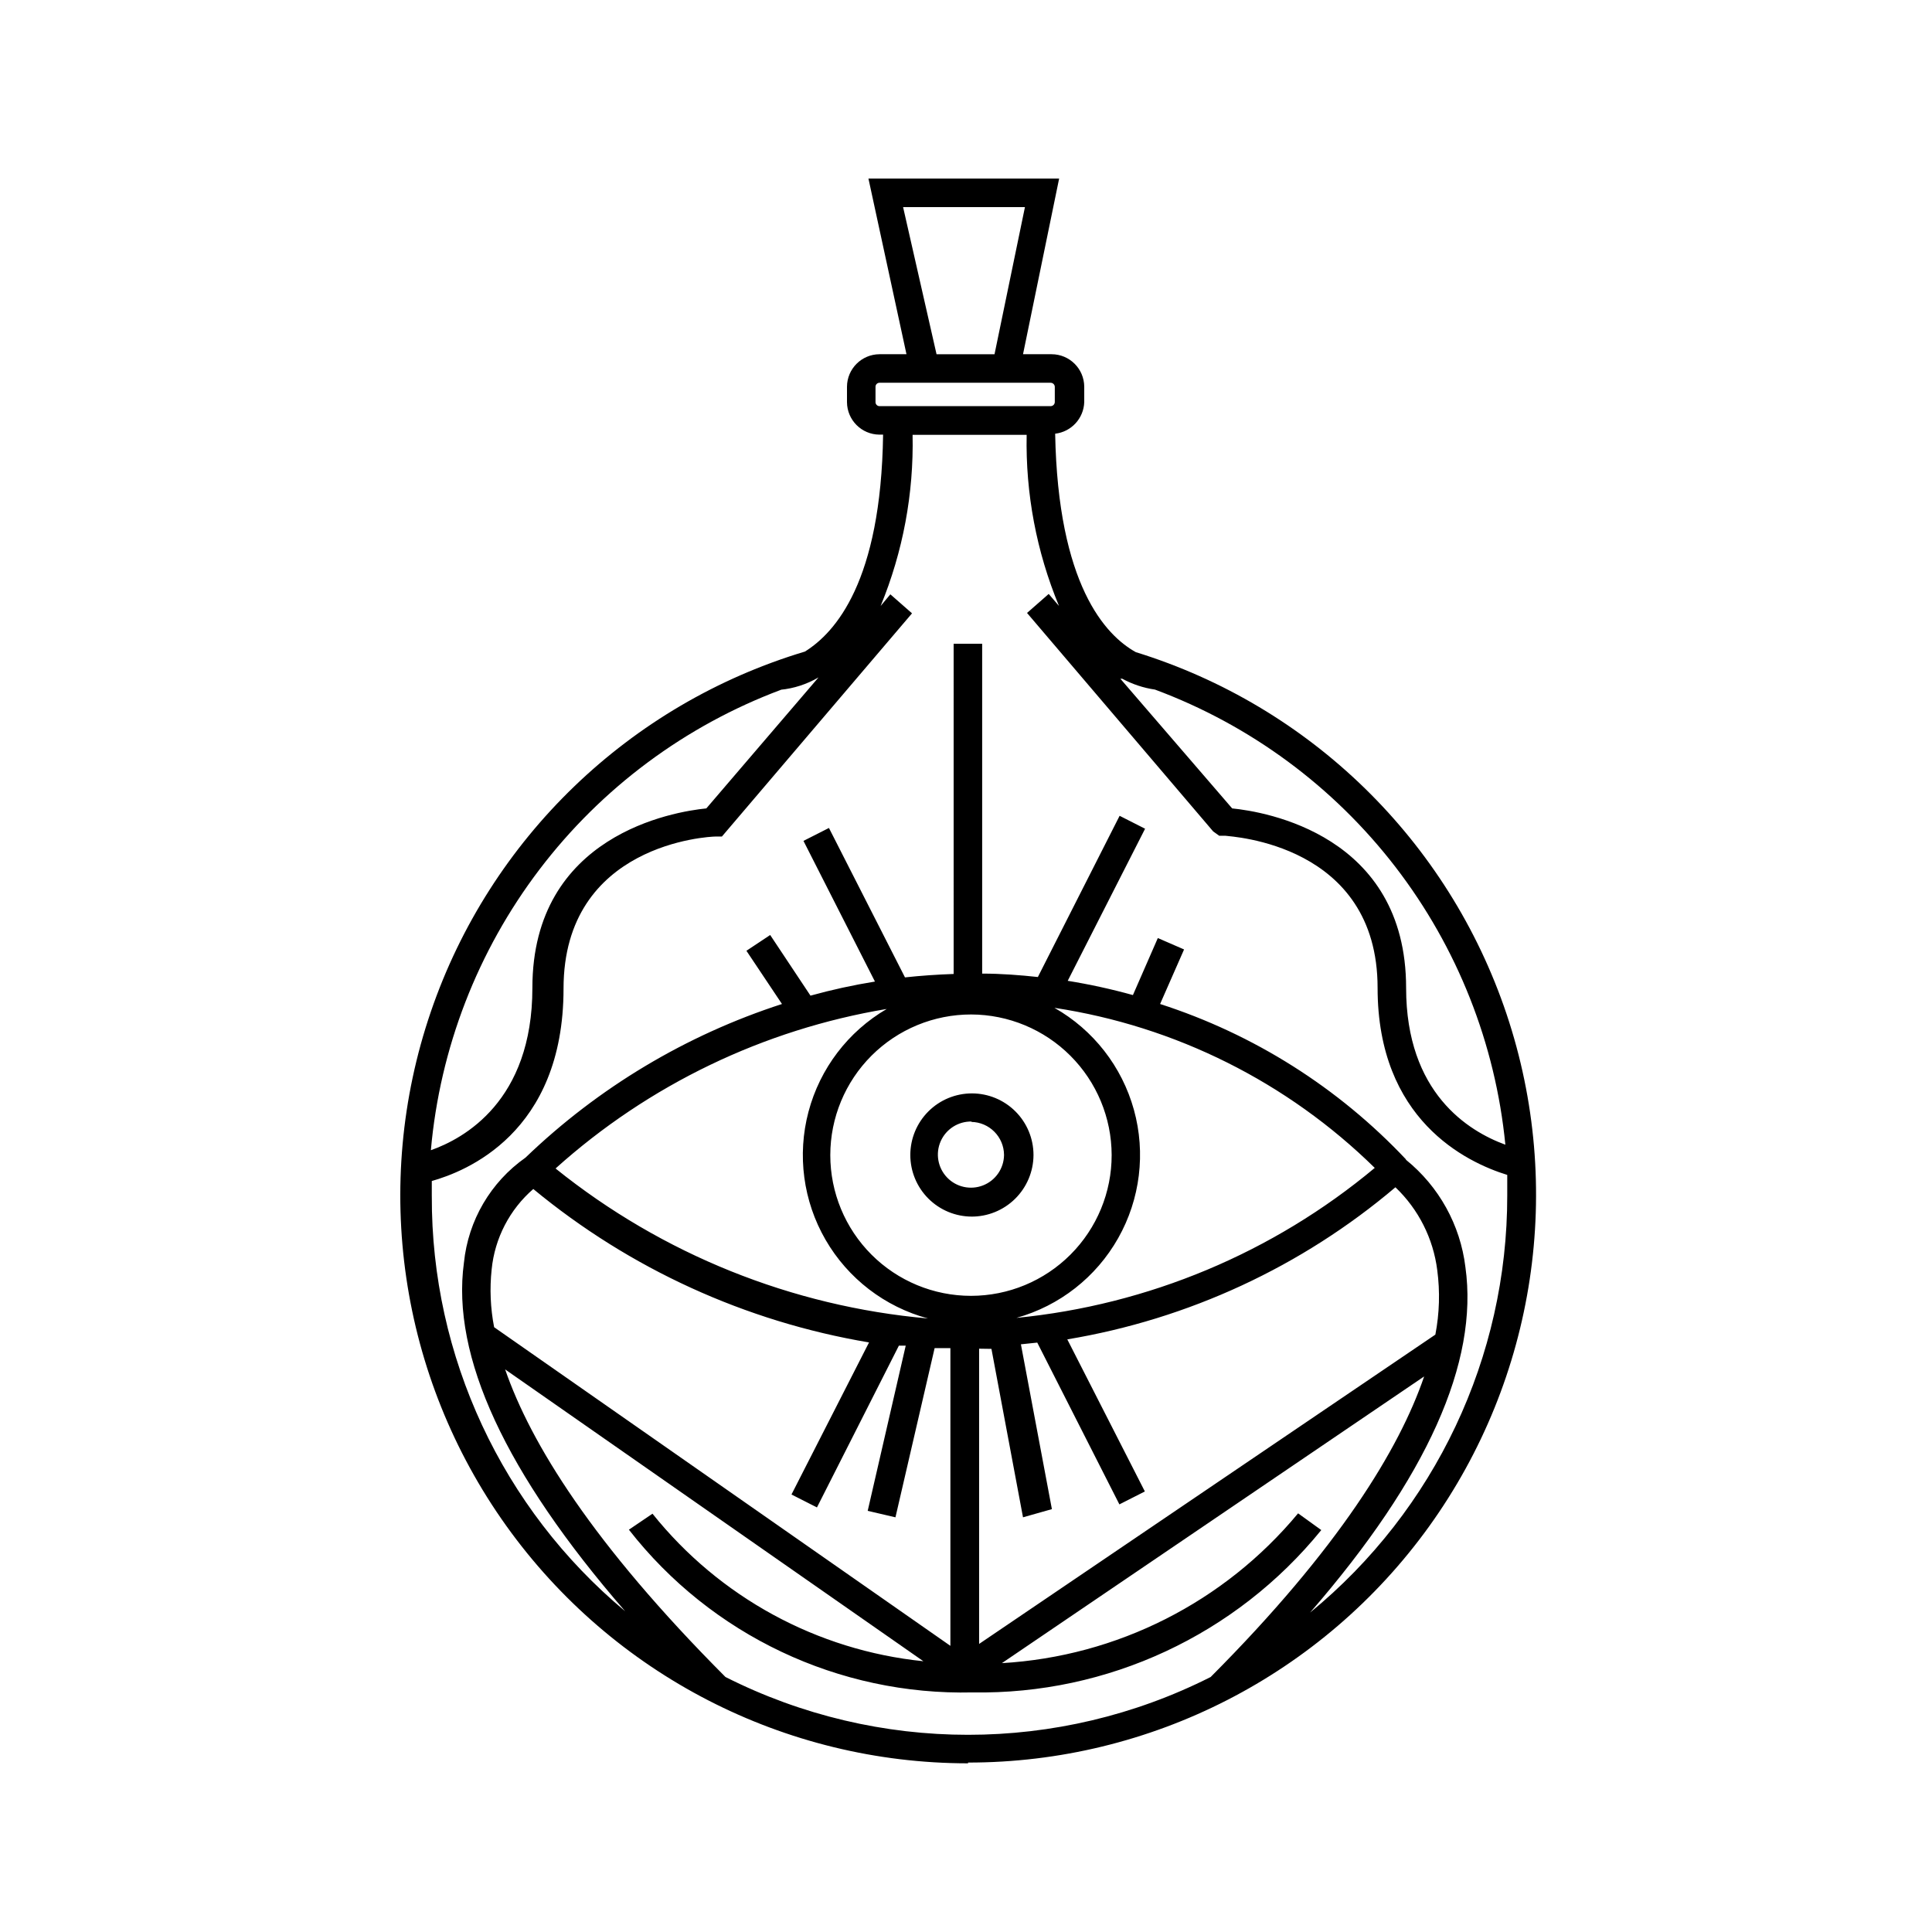
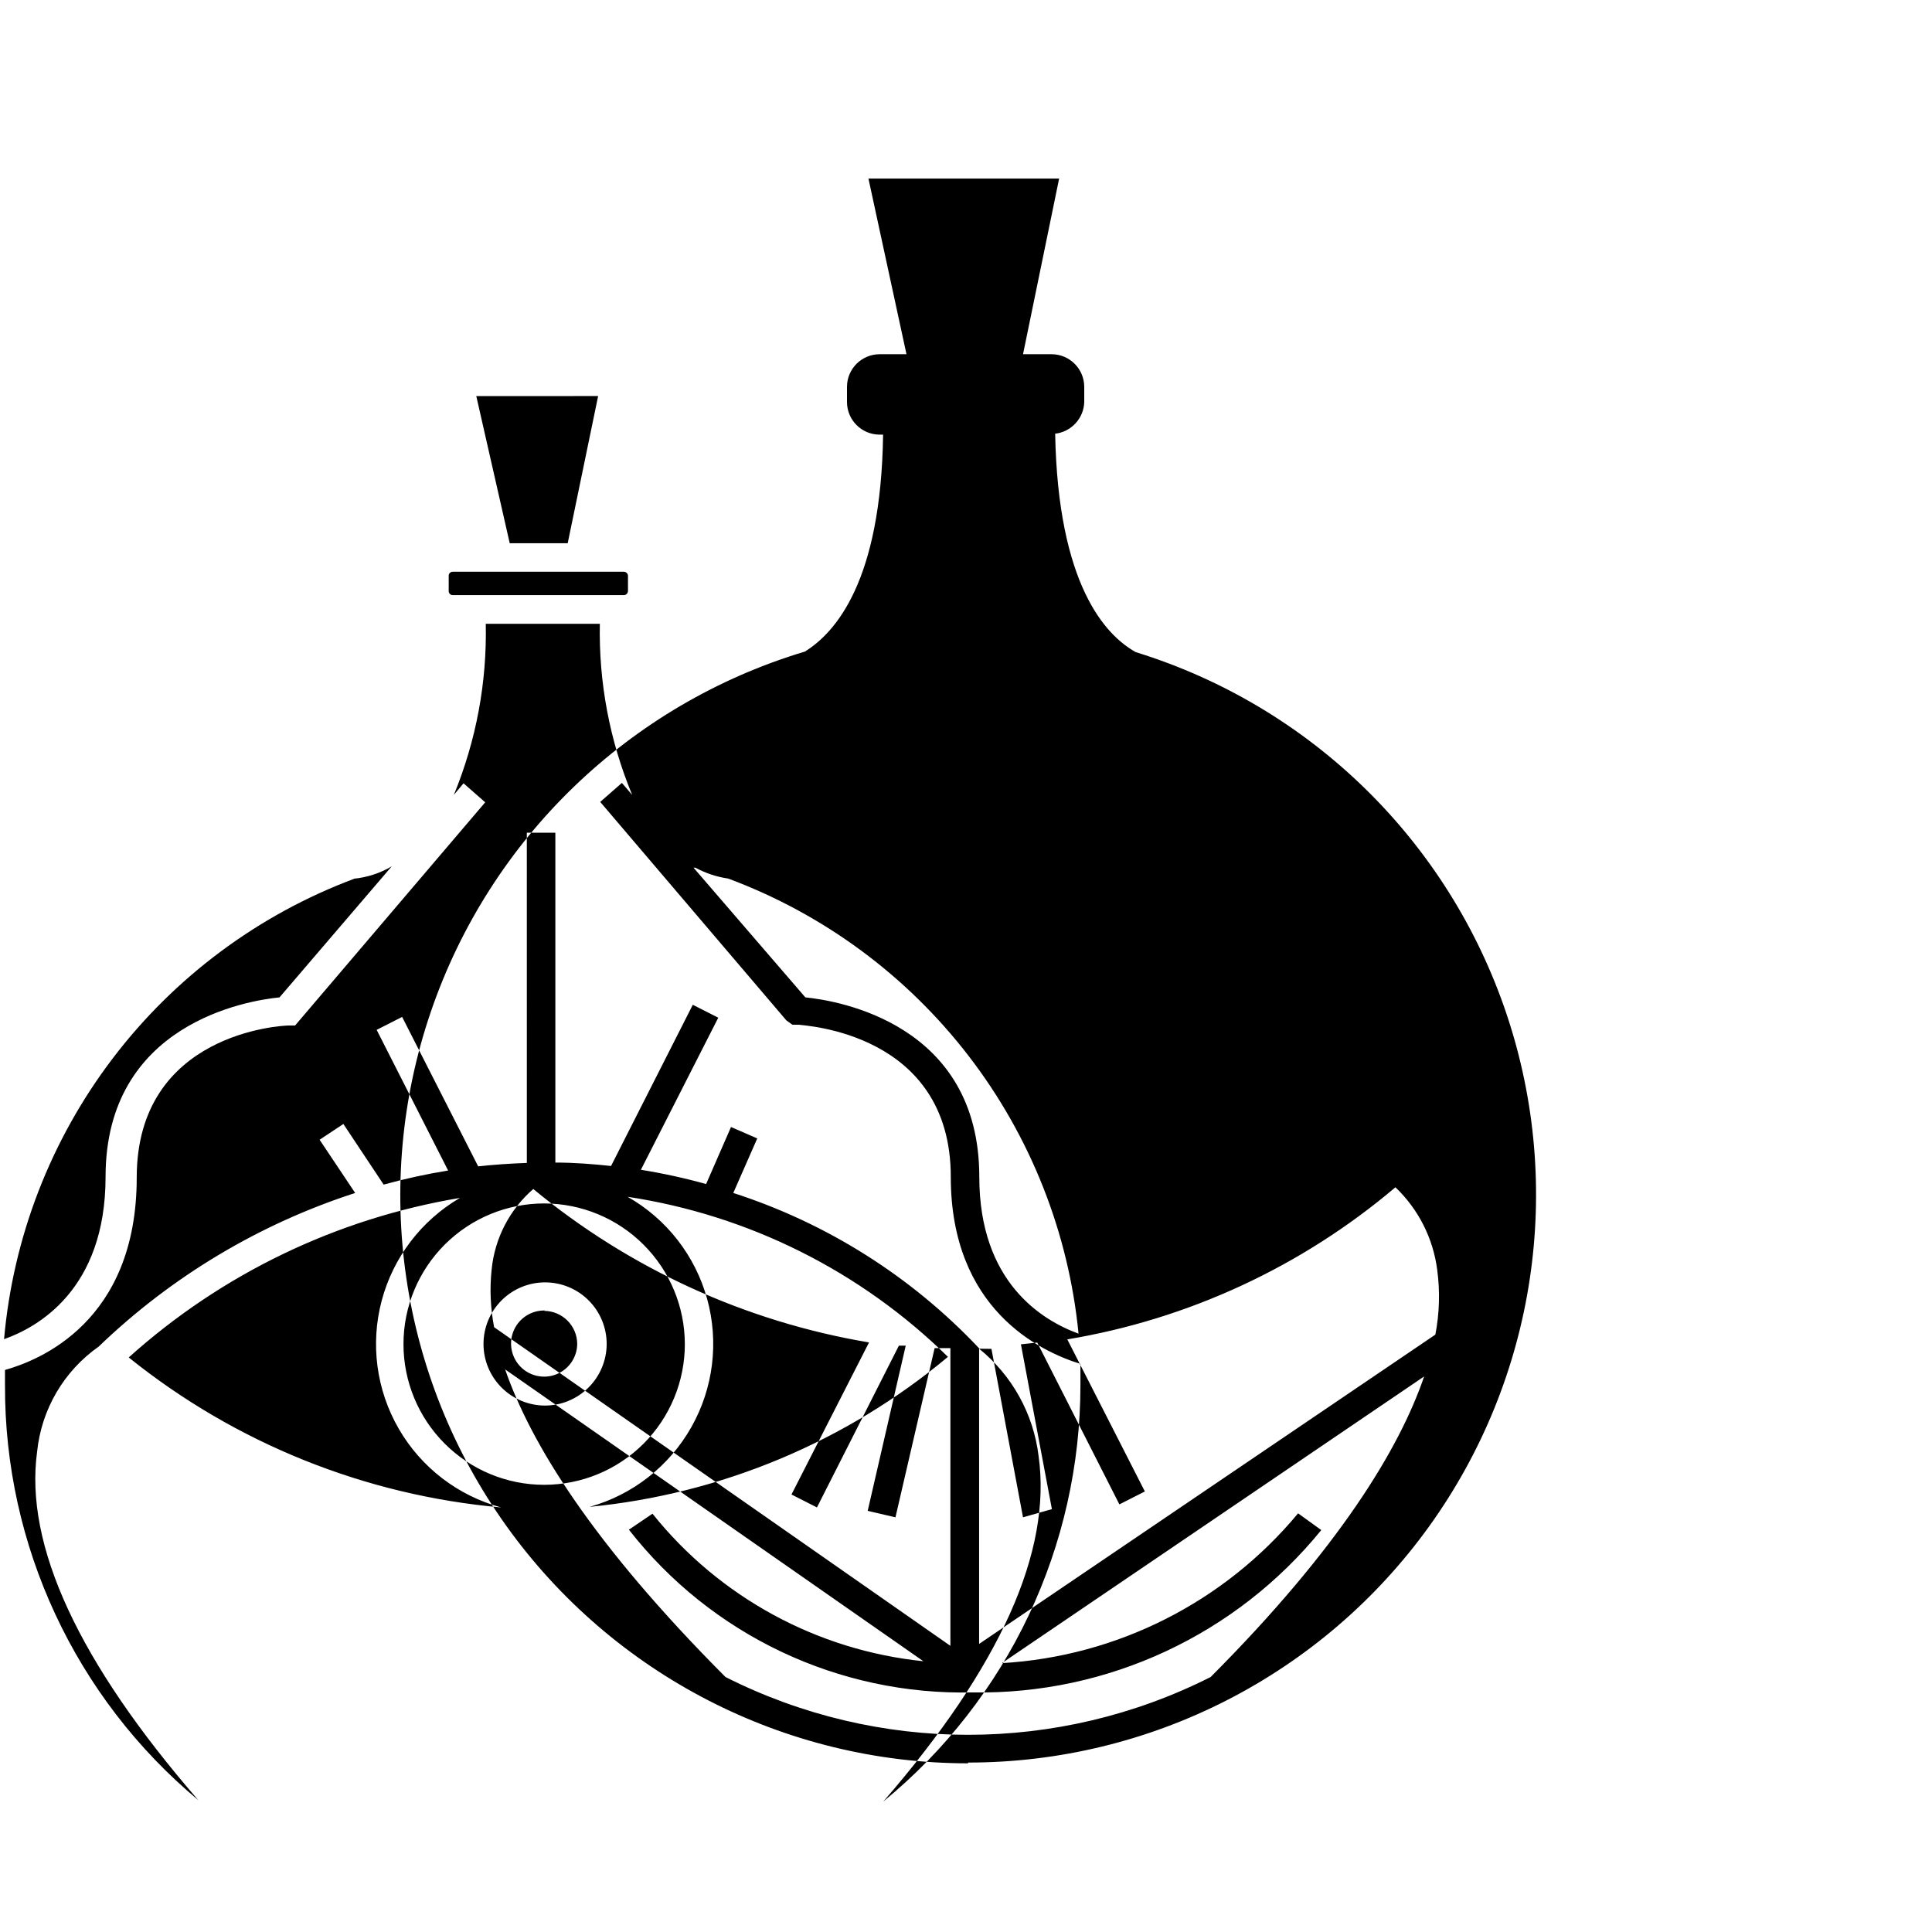
<svg xmlns="http://www.w3.org/2000/svg" fill="#000000" width="800px" height="800px" version="1.1" viewBox="144 144 512 512">
-   <path d="m400.55 611.3c-48.57-0.008-94.148-23.457-122.4-62.969-28.246-39.512-35.688-90.227-19.98-136.19s52.633-81.516 99.152-95.473c8.062-5.039 20.152-18.539 20.707-57.484h-0.957c-4.746-0.027-8.586-3.867-8.613-8.613v-4.082c0.027-4.746 3.867-8.59 8.613-8.617h7.152l-10.078-46.551h50.535l-9.57 46.551h7.559c4.766 0 8.637 3.852 8.664 8.617v4.082c-0.145 4.309-3.422 7.867-7.707 8.363 0.754 40.004 13.301 53.402 21.363 57.887h-0.004c46.277 14.293 82.848 49.984 98.262 95.898 15.41 45.918 7.781 96.445-20.5 135.77-28.285 39.316-73.762 62.621-122.2 62.609zm-64.285-22.875c40.426 20.422 88.148 20.422 128.57 0 34.008-34.109 50.027-60.457 56.578-79.652l-111.9 75.977c30.539-1.781 58.965-16.16 78.496-39.699l6.144 4.434c-22.559 27.77-56.625 43.633-92.398 43.023-35.473 0.836-69.254-15.156-91.09-43.125l6.246-4.231 0.004-0.004c17.727 22.125 43.59 36.211 71.793 39.098l-110.84-77.336c6.75 19.547 23.125 46.148 58.391 81.516zm-61.312-92.699 120.91 84.438v-78.895h-4.18l-10.379 44.836-7.356-1.715 10.078-43.781h-1.812l-21.715 42.875-6.75-3.426 20.555-40.305-0.004 0.004c-32.715-5.5-63.402-19.523-88.973-40.66-6.269 5.43-10.219 13.059-11.035 21.312-0.547 5.109-0.324 10.273 0.656 15.316zm128.52 5.691v78.242l120.91-81.969c1.09-5.629 1.258-11.398 0.504-17.078-1.059-8.383-4.973-16.141-11.086-21.969-24.82 21.031-54.867 34.961-86.957 40.305l20.555 40.305-6.75 3.426-21.766-42.875-4.332 0.453 8.211 43.68-7.656 2.168-8.363-44.637zm113.11-50.078h-0.004c8.758 7.078 14.414 17.289 15.77 28.465 3.527 25.191-10.078 55.723-41.16 91.543 33.113-27.145 52.293-67.719 52.246-110.54v-5.441c-10.934-3.375-34.359-14.66-34.359-49.574 0-38.238-38.895-40.055-40.305-40.305h-1.664l-1.613-1.16-49.32-57.887 5.742-5.039 2.719 3.176h0.004c-5.961-14.359-8.875-29.801-8.566-45.344h-30.23c0.332 15.535-2.547 30.973-8.461 45.344l2.57-3.074 5.742 5.039-50.383 59.148h-1.664c-1.664 0-40.305 1.863-40.305 40.305s-26.148 48.516-34.914 50.984v4.031h0.004c-0.152 42.461 18.633 82.777 51.234 109.98-31.738-36.578-46.098-67.562-42.723-92.348 1.141-11.219 7.098-21.383 16.324-27.863 19.273-18.547 42.516-32.469 67.965-40.707l-9.422-14.105 6.297-4.18 10.68 16.07c5.621-1.559 11.324-2.805 17.082-3.731l-18.941-37.281 6.75-3.426 20.152 39.598c4.18-0.453 8.516-0.754 12.898-0.906l-0.004-87.512h7.559v87.414c5.039 0 10.078 0.402 14.762 0.906l21.664-42.723 6.75 3.426-20.504 40.305c5.824 0.934 11.594 2.195 17.281 3.777l6.602-15.113 6.953 3.023-6.352 14.457c24.84 8.008 47.246 22.168 65.141 41.16zm-225.3 2.367c28.234 22.691 62.562 36.508 98.645 39.703-11.449-3.09-21.215-10.586-27.148-20.852-5.938-10.27-7.562-22.473-4.523-33.934 3.039-11.465 10.496-21.258 20.738-27.238-32.652 5.453-63.078 20.098-87.711 42.223zm132.15-42.621c10.324 5.863 17.898 15.582 21.066 27.027 3.168 11.441 1.668 23.672-4.172 34.008-5.836 10.34-15.535 17.941-26.973 21.137 34.93-3.414 68.023-17.266 94.969-39.75-23.125-22.723-52.832-37.57-84.891-42.422zm-22.066 1.762c-9.895-0.012-19.387 3.91-26.391 10.898-7 6.988-10.938 16.477-10.941 26.367-0.004 9.895 3.922 19.383 10.918 26.379 6.996 6.996 16.488 10.926 26.379 10.922 9.895-0.004 19.379-3.941 26.371-10.945 6.988-7 10.91-16.492 10.895-26.387-0.027-9.867-3.957-19.32-10.934-26.297s-16.43-10.91-26.297-10.938zm-50.383-86.051v0.004c-25.398 9.516-47.59 26.023-64.012 47.617-16.418 21.59-26.398 47.383-28.789 74.402 8.715-3.074 26.902-13 26.902-43.023 0-40.605 37.535-46.703 46.098-47.559l29.727-34.711v-0.004c-3.082 1.812-6.519 2.93-10.074 3.277zm119.55 31.441c8.613 0.855 46.098 6.953 46.098 47.559 0 27.859 16.523 37.988 26.301 41.562-2.625-26.781-12.719-52.289-29.137-73.617-16.418-21.324-38.492-37.605-63.715-46.992-3.035-0.438-5.969-1.41-8.668-2.875h-0.504zm-93.457-112.8c-0.582 0-1.059 0.473-1.059 1.059v4.082c0 0.582 0.477 1.055 1.059 1.055h45.344c0.594 0.004 1.082-0.465 1.109-1.055v-4.082c-0.027-0.594-0.516-1.059-1.109-1.059zm15.113-7.559h15.367l8.062-38.996-32.293 0.004zm9.371 228.53v0.004c-4.328 0-8.48-1.723-11.539-4.781-3.062-3.062-4.781-7.215-4.781-11.543 0-4.332 1.719-8.48 4.781-11.543 3.059-3.062 7.211-4.781 11.539-4.781 4.332 0 8.484 1.719 11.543 4.781 3.062 3.062 4.781 7.211 4.781 11.543-0.012 4.359-1.766 8.535-4.867 11.598-3.102 3.066-7.297 4.766-11.656 4.727zm0-25.191v0.004c-3.555-0.102-6.82 1.957-8.266 5.211-1.441 3.254-0.773 7.055 1.691 9.621 2.465 2.57 6.238 3.391 9.547 2.082 3.312-1.309 5.5-4.488 5.543-8.047-0.027-4.812-3.906-8.711-8.715-8.766z" />
+   <path d="m400.55 611.3c-48.57-0.008-94.148-23.457-122.4-62.969-28.246-39.512-35.688-90.227-19.98-136.19s52.633-81.516 99.152-95.473c8.062-5.039 20.152-18.539 20.707-57.484h-0.957c-4.746-0.027-8.586-3.867-8.613-8.613v-4.082c0.027-4.746 3.867-8.59 8.613-8.617h7.152l-10.078-46.551h50.535l-9.57 46.551h7.559c4.766 0 8.637 3.852 8.664 8.617v4.082c-0.145 4.309-3.422 7.867-7.707 8.363 0.754 40.004 13.301 53.402 21.363 57.887h-0.004c46.277 14.293 82.848 49.984 98.262 95.898 15.41 45.918 7.781 96.445-20.5 135.77-28.285 39.316-73.762 62.621-122.2 62.609zm-64.285-22.875c40.426 20.422 88.148 20.422 128.57 0 34.008-34.109 50.027-60.457 56.578-79.652l-111.9 75.977c30.539-1.781 58.965-16.16 78.496-39.699l6.144 4.434c-22.559 27.77-56.625 43.633-92.398 43.023-35.473 0.836-69.254-15.156-91.09-43.125l6.246-4.231 0.004-0.004c17.727 22.125 43.59 36.211 71.793 39.098l-110.84-77.336c6.75 19.547 23.125 46.148 58.391 81.516zm-61.312-92.699 120.91 84.438v-78.895h-4.18l-10.379 44.836-7.356-1.715 10.078-43.781h-1.812l-21.715 42.875-6.75-3.426 20.555-40.305-0.004 0.004c-32.715-5.5-63.402-19.523-88.973-40.66-6.269 5.43-10.219 13.059-11.035 21.312-0.547 5.109-0.324 10.273 0.656 15.316zm128.52 5.691v78.242l120.91-81.969c1.09-5.629 1.258-11.398 0.504-17.078-1.059-8.383-4.973-16.141-11.086-21.969-24.82 21.031-54.867 34.961-86.957 40.305l20.555 40.305-6.75 3.426-21.766-42.875-4.332 0.453 8.211 43.68-7.656 2.168-8.363-44.637zh-0.004c8.758 7.078 14.414 17.289 15.77 28.465 3.527 25.191-10.078 55.723-41.16 91.543 33.113-27.145 52.293-67.719 52.246-110.54v-5.441c-10.934-3.375-34.359-14.66-34.359-49.574 0-38.238-38.895-40.055-40.305-40.305h-1.664l-1.613-1.16-49.32-57.887 5.742-5.039 2.719 3.176h0.004c-5.961-14.359-8.875-29.801-8.566-45.344h-30.23c0.332 15.535-2.547 30.973-8.461 45.344l2.57-3.074 5.742 5.039-50.383 59.148h-1.664c-1.664 0-40.305 1.863-40.305 40.305s-26.148 48.516-34.914 50.984v4.031h0.004c-0.152 42.461 18.633 82.777 51.234 109.98-31.738-36.578-46.098-67.562-42.723-92.348 1.141-11.219 7.098-21.383 16.324-27.863 19.273-18.547 42.516-32.469 67.965-40.707l-9.422-14.105 6.297-4.18 10.68 16.07c5.621-1.559 11.324-2.805 17.082-3.731l-18.941-37.281 6.75-3.426 20.152 39.598c4.18-0.453 8.516-0.754 12.898-0.906l-0.004-87.512h7.559v87.414c5.039 0 10.078 0.402 14.762 0.906l21.664-42.723 6.75 3.426-20.504 40.305c5.824 0.934 11.594 2.195 17.281 3.777l6.602-15.113 6.953 3.023-6.352 14.457c24.84 8.008 47.246 22.168 65.141 41.16zm-225.3 2.367c28.234 22.691 62.562 36.508 98.645 39.703-11.449-3.09-21.215-10.586-27.148-20.852-5.938-10.27-7.562-22.473-4.523-33.934 3.039-11.465 10.496-21.258 20.738-27.238-32.652 5.453-63.078 20.098-87.711 42.223zm132.15-42.621c10.324 5.863 17.898 15.582 21.066 27.027 3.168 11.441 1.668 23.672-4.172 34.008-5.836 10.34-15.535 17.941-26.973 21.137 34.93-3.414 68.023-17.266 94.969-39.75-23.125-22.723-52.832-37.57-84.891-42.422zm-22.066 1.762c-9.895-0.012-19.387 3.91-26.391 10.898-7 6.988-10.938 16.477-10.941 26.367-0.004 9.895 3.922 19.383 10.918 26.379 6.996 6.996 16.488 10.926 26.379 10.922 9.895-0.004 19.379-3.941 26.371-10.945 6.988-7 10.91-16.492 10.895-26.387-0.027-9.867-3.957-19.32-10.934-26.297s-16.43-10.91-26.297-10.938zm-50.383-86.051v0.004c-25.398 9.516-47.59 26.023-64.012 47.617-16.418 21.59-26.398 47.383-28.789 74.402 8.715-3.074 26.902-13 26.902-43.023 0-40.605 37.535-46.703 46.098-47.559l29.727-34.711v-0.004c-3.082 1.812-6.519 2.93-10.074 3.277zm119.55 31.441c8.613 0.855 46.098 6.953 46.098 47.559 0 27.859 16.523 37.988 26.301 41.562-2.625-26.781-12.719-52.289-29.137-73.617-16.418-21.324-38.492-37.605-63.715-46.992-3.035-0.438-5.969-1.41-8.668-2.875h-0.504zm-93.457-112.8c-0.582 0-1.059 0.473-1.059 1.059v4.082c0 0.582 0.477 1.055 1.059 1.055h45.344c0.594 0.004 1.082-0.465 1.109-1.055v-4.082c-0.027-0.594-0.516-1.059-1.109-1.059zm15.113-7.559h15.367l8.062-38.996-32.293 0.004zm9.371 228.53v0.004c-4.328 0-8.48-1.723-11.539-4.781-3.062-3.062-4.781-7.215-4.781-11.543 0-4.332 1.719-8.48 4.781-11.543 3.059-3.062 7.211-4.781 11.539-4.781 4.332 0 8.484 1.719 11.543 4.781 3.062 3.062 4.781 7.211 4.781 11.543-0.012 4.359-1.766 8.535-4.867 11.598-3.102 3.066-7.297 4.766-11.656 4.727zm0-25.191v0.004c-3.555-0.102-6.82 1.957-8.266 5.211-1.441 3.254-0.773 7.055 1.691 9.621 2.465 2.57 6.238 3.391 9.547 2.082 3.312-1.309 5.5-4.488 5.543-8.047-0.027-4.812-3.906-8.711-8.715-8.766z" />
</svg>